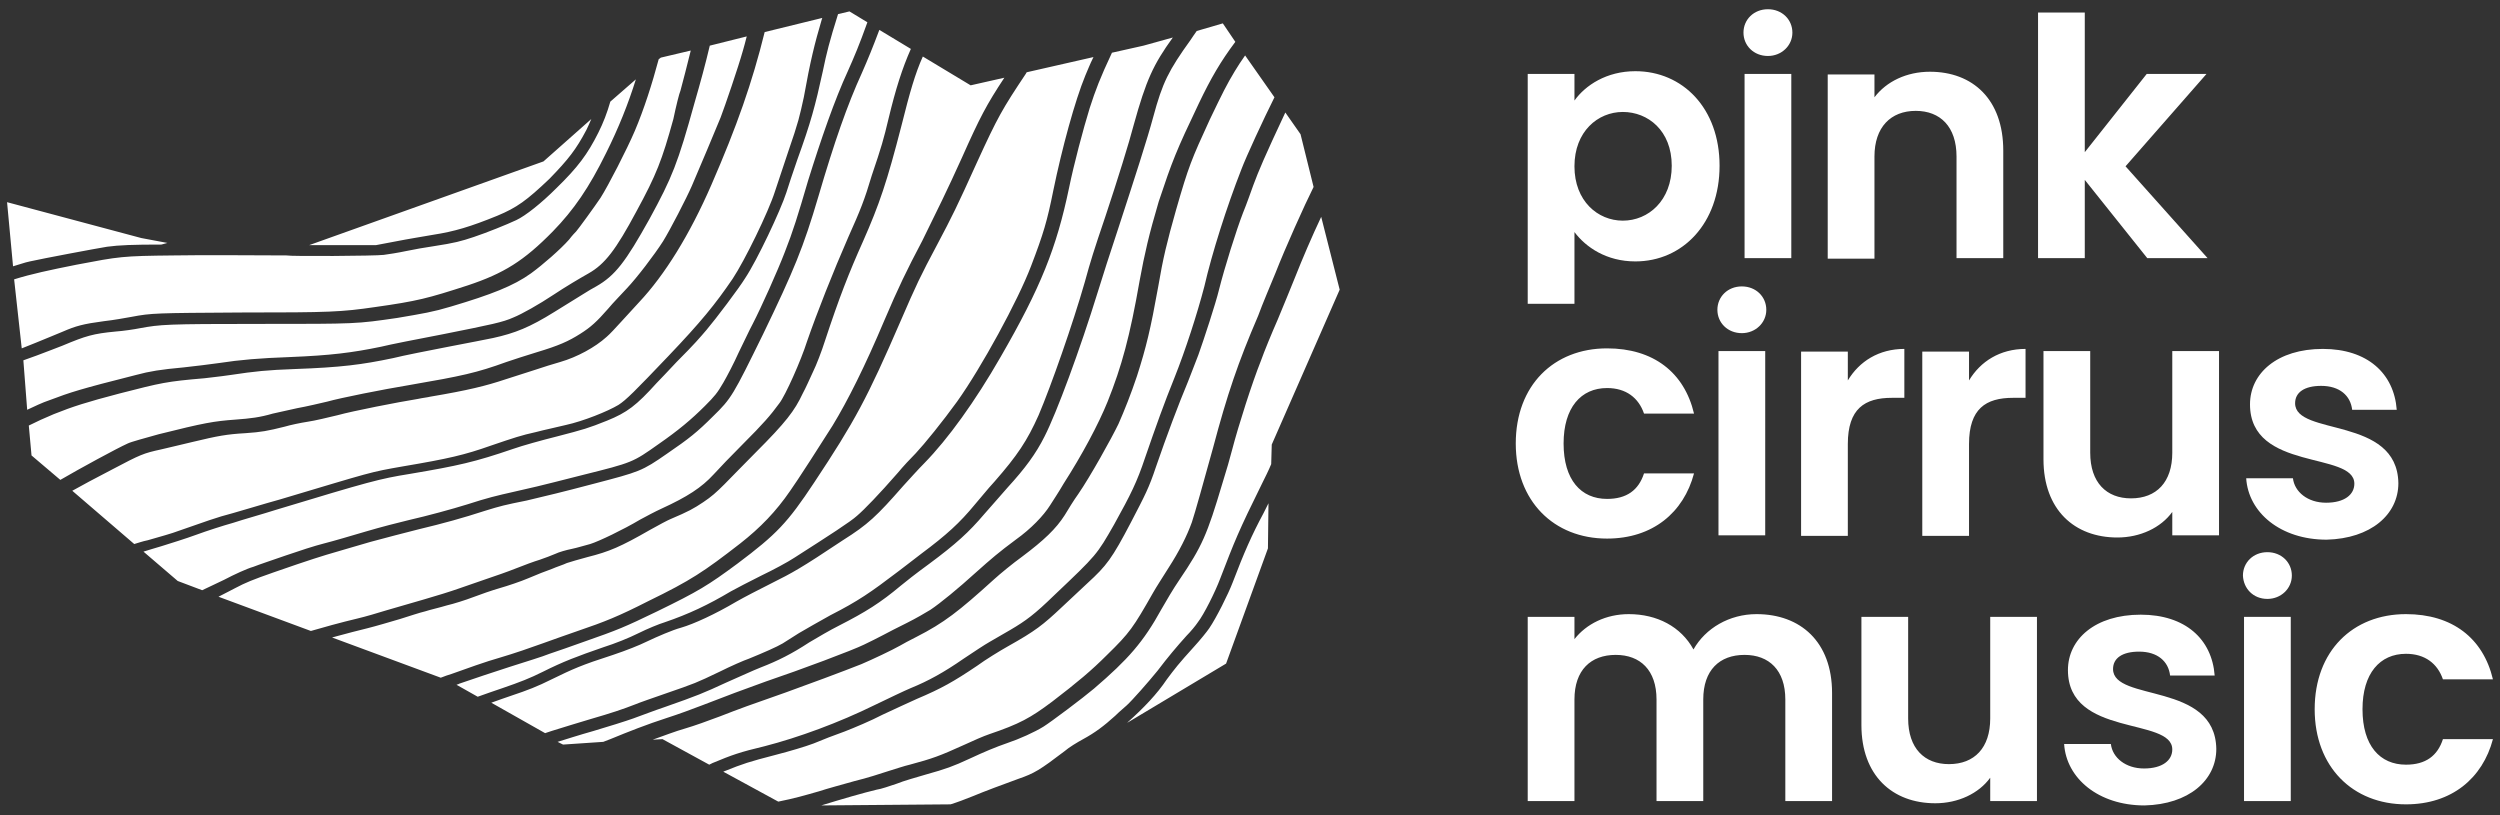
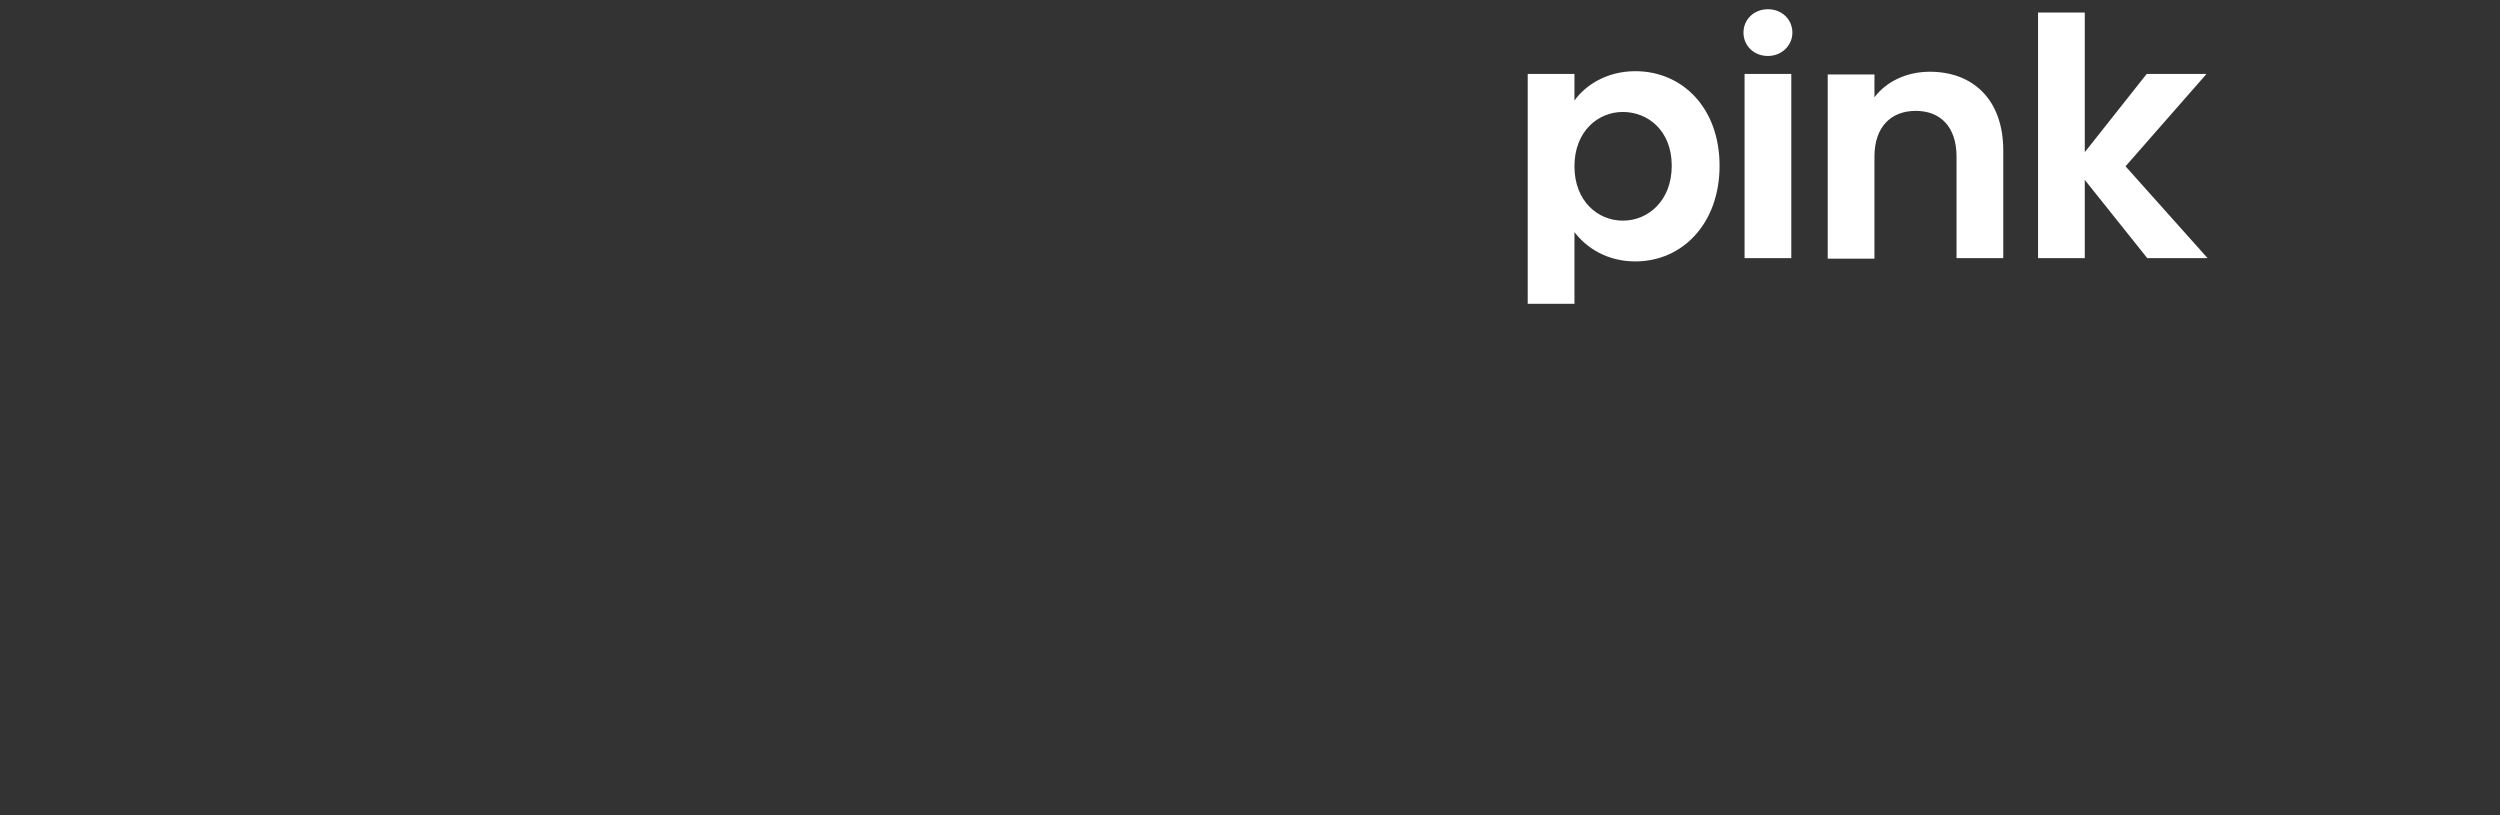
<svg xmlns="http://www.w3.org/2000/svg" version="1.1" id="Ebene_1" x="0px" y="0px" viewBox="0 0 460 150" style="enable-background:new 0 0 460 150;" xml:space="preserve">
  <rect x="0" y="0" width="460" height="150" fill="#333333" stroke="none" />
  <style type="text/css">
	.st0{fill:#FFFFFF;}
</style>
  <g>
-     <path class="st0" d="M425.9,130.5c0,10.6,7,17.5,16.8,17.5c8.4,0,14.1-4.8,16-12h-9.2c-1,3.1-3.2,4.7-6.8,4.7c-4.8,0-8-3.5-8-10.2   c0-6.6,3.2-10.2,8-10.2c3.5,0,5.8,1.8,6.8,4.7h9.2c-1.8-7.6-7.5-12-16-12C432.9,113,425.9,119.8,425.9,130.5 M412.9,147.4h8.6   v-33.9h-8.6V147.4z M407.8,137.8c-0.2-12.4-19-8.6-19-14.7c0-2,1.7-3.2,4.8-3.2c3.4,0,5.4,1.8,5.7,4.4h8.2   c-0.5-6.7-5.4-11.2-13.6-11.2c-8.4,0-13.4,4.5-13.4,10.2c0,12.4,19.2,8.6,19.2,14.6c0,2-1.8,3.5-5.2,3.5c-3.4,0-5.8-2-6.1-4.5h-8.6   c0.4,6.3,6.3,11.3,14.8,11.3C402.7,148,407.8,143.6,407.8,137.8 M374.8,113.5h-8.6v18.7c0,5.4-2.9,8.4-7.6,8.4   c-4.5,0-7.5-2.9-7.5-8.4v-18.7h-8.6v19.9c0,9.3,5.7,14.4,13.6,14.4c4.2,0,8-1.8,10.1-4.7v4.3h8.6V113.5z M328.5,147.4h8.6v-19.9   c0-9.4-5.8-14.5-13.9-14.5c-5,0-9.4,2.6-11.6,6.5c-2.3-4.2-6.7-6.5-11.9-6.5c-4.2,0-7.8,1.8-10,4.6v-4.1h-8.6v33.9h8.6v-18.7   c0-5.4,3-8.2,7.6-8.2c4.5,0,7.5,2.8,7.5,8.2v18.7h8.6v-18.7c0-5.4,3-8.2,7.6-8.2c4.5,0,7.5,2.8,7.5,8.2V147.4z" />
-     <path class="st0" d="M441.3,88.9c-0.2-12.4-19-8.6-19-14.7c0-2,1.7-3.2,4.8-3.2c3.4,0,5.4,1.8,5.7,4.4h8.2   c-0.5-6.7-5.4-11.2-13.6-11.2c-8.4,0-13.4,4.5-13.4,10.2c0,12.4,19.2,8.6,19.2,14.6c0,2-1.8,3.5-5.2,3.5c-3.4,0-5.8-2-6.1-4.5h-8.6   c0.4,6.3,6.3,11.3,14.8,11.3C436.2,99.1,441.3,94.7,441.3,88.9 M408.3,64.6h-8.6v18.7c0,5.4-2.9,8.4-7.6,8.4   c-4.5,0-7.5-2.9-7.5-8.4V64.6H376v19.9c0,9.3,5.7,14.4,13.6,14.4c4.2,0,8-1.8,10.1-4.7v4.3h8.6V64.6z M362.3,81.7   c0-6.5,3.1-8.5,8.1-8.5h2.3v-9c-4.7,0-8.3,2.3-10.4,5.8v-5.3h-8.6v33.9h8.6V81.7z M340,81.7c0-6.5,3.1-8.5,8.1-8.5h2.3v-9   c-4.7,0-8.3,2.3-10.4,5.8v-5.3h-8.6v33.9h8.6V81.7z M316.2,98.5h8.6V64.6h-8.6V98.5z M278.9,81.6c0,10.6,7,17.5,16.8,17.5   c8.4,0,14.1-4.8,16-12h-9.2c-1,3.1-3.2,4.7-6.8,4.7c-4.8,0-8-3.5-8-10.2c0-6.6,3.2-10.2,8-10.2c3.5,0,5.8,1.8,6.8,4.7h9.2   c-1.8-7.6-7.5-12-16-12C285.9,64.1,278.9,70.9,278.9,81.6" />
    <path class="st0" d="M375,47.5h8.6V33.1l11.5,14.4h11.1l-15.1-16.9l14.9-17H395L383.6,28V2.3H375V47.5z M360,47.5h8.6V27.7   c0-9.4-5.6-14.5-13.5-14.5c-4.3,0-8,1.8-10.2,4.7v-4.2h-8.6v33.9h8.6V28.8c0-5.4,3-8.4,7.6-8.4c4.5,0,7.5,2.9,7.5,8.4V47.5z    M321,47.5h8.6V13.6H321V47.5z M307.6,30.5c0,6.4-4.3,10.1-9,10.1c-4.6,0-8.9-3.6-8.9-10c0-6.4,4.3-10,8.9-10   C303.2,20.6,307.6,24,307.6,30.5 M289.7,18.5v-4.9h-8.6v42.3h8.6V42.7c2.1,2.8,5.9,5.4,11.2,5.4c8.7,0,15.5-7,15.5-17.6   s-6.8-17.4-15.5-17.4C295.6,13.1,291.7,15.7,289.7,18.5" />
-     <path class="st0" d="M320.5,61.3c2.5,0,4.5-1.9,4.5-4.3c0-2.4-1.9-4.3-4.5-4.3c-2.6,0-4.5,1.9-4.5,4.3   C316,59.4,317.9,61.3,320.5,61.3" />
    <path class="st0" d="M325.3,10.3c2.5,0,4.5-1.9,4.5-4.3s-1.9-4.3-4.5-4.3c-2.6,0-4.5,1.9-4.5,4.3S322.7,10.3,325.3,10.3" />
-     <path class="st0" d="M417.2,110.2c2.5,0,4.5-1.9,4.5-4.3c0-2.4-1.9-4.3-4.5-4.3c-2.6,0-4.5,1.9-4.5,4.3   C412.8,108.3,414.6,110.2,417.2,110.2" />
-     <path class="st0" d="M207.6,132.8c-0.1,0.1-0.1,0.1-0.2,0.2l18.2-10.9l7.7-21.2l0.1-8.3c-0.3,0.6-0.6,1.2-0.9,1.8   c-2.2,4.1-3.6,7.3-5.7,12.8c-0.8,2.1-3,6.5-4.3,8.4c-0.4,0.6-1.7,2.2-2.8,3.4c-2.9,3.2-3.5,4-5,6   C212.9,127.7,210.4,130.3,207.6,132.8 M30.8,44.7L26,43.8L1.3,37.2l1.1,11.8c1.1-0.3,2.1-0.7,3.1-0.9c2.2-0.5,12.3-2.4,14.2-2.7   c2.2-0.3,4.8-0.4,10-0.4L30.8,44.7z M107.9,23.9c0.3-0.6,0.6-1.3,0.9-2l-8.8,7.8L56.9,45.1c1.6,0,3.1,0,4.2,0h8.1l3.7-0.7   c2-0.4,5.1-0.9,6.8-1.2c3.9-0.6,6.9-1.5,11.8-3.5c3.6-1.5,5.4-2.8,9.6-6.8C104.6,29.3,106,27.5,107.9,23.9 M111.5,28.2   c2.3-4.6,4.1-9.1,5.5-13.6l-4.7,4.1c-0.6,2.1-1.3,3.9-2.2,5.7c-2,4-3.8,6.4-7.7,10.2c-2.8,2.8-5.7,5.1-7.4,5.9   c-1.7,0.8-5.4,2.3-7.8,3.1c-2.4,0.8-3.5,1.1-7.4,1.7c-1.4,0.2-3.7,0.6-5.1,0.9c-1.4,0.3-3.3,0.6-4.1,0.7   c-1.5,0.2-17.1,0.3-17.9,0.1C52.6,47,35,46.9,32,47c-9.6,0.1-10,0.2-17.9,1.7c-5,1-8.3,1.7-11.5,2.7L4,64.1c0.7-0.3,1.5-0.6,2.5-1   c1.9-0.8,4.2-1.7,5.1-2.1c2.3-1,3.7-1.4,7.5-1.9c1.8-0.2,4-0.6,5.1-0.8c3.7-0.7,4.4-0.7,20.1-0.8c16.6,0,18.5-0.1,24.7-1   c7.8-1.1,9.7-1.6,17.1-4c6.6-2.2,10.3-4.5,15.6-9.9C105.6,38.6,108.4,34.5,111.5,28.2 M125.2,16.7c0.5-1.9,1.2-4.5,1.9-7.4   l-5.5,1.3l-0.4,0.3c-1.2,4.5-2.7,9.2-4.4,13.2c-1.5,3.5-4.9,10.1-6.3,12.3c-1,1.5-4.2,5.9-4.5,6.2c-0.1,0.1-0.7,0.7-1.3,1.5   c-1.6,1.8-4.8,4.6-7,6.2c-3.2,2.3-7.3,3.9-14.7,6.1c-3.3,1-5.2,1.3-9.9,2.1c-7.6,1.1-7.3,1.1-25.4,1.1c-17.1,0-18.2,0.1-22,0.8   c-1,0.2-3,0.5-4.4,0.6c-4.2,0.4-5.5,0.8-9.8,2.6c-0.7,0.3-2.9,1.1-4.7,1.8c-0.8,0.3-1.7,0.6-2.5,0.9L5,75.4   c1.3-0.6,2.7-1.3,4.2-1.8c3.7-1.4,5.5-2,15.8-4.6c2.6-0.7,4.5-1,8.8-1.4c2-0.2,5-0.6,6.5-0.8c3.9-0.6,7.5-0.9,13-1.1   c7.5-0.3,11.5-0.8,16.8-1.9c1.6-0.4,6.7-1.4,11.4-2.3c9-1.8,11-2.2,13-3.1c1.5-0.6,4.7-2.4,7.4-4.2c2.1-1.4,4.8-3,6.4-3.9   c3-1.7,5-4.3,8.8-11.4c3.7-6.8,4.7-9.4,6.8-17C124.4,19.5,125,17.1,125.2,16.7 M136.7,9.3c0.2-0.6,0.4-1.5,0.7-2.6l-6.8,1.7   c-0.8,3.4-1.7,6.7-2.8,10.5c-3.1,11.2-4.1,13.7-8.3,21.4c-4.4,7.9-6.3,10.4-9.8,12.4c-1.5,0.8-2.3,1.4-7.7,4.7   c-4.5,2.8-7.2,3.9-11.3,4.8c-0.9,0.2-4.6,0.9-8.2,1.6c-3.6,0.7-8.2,1.6-10.2,2.1c-5.7,1.2-9.6,1.7-18,2c-5.3,0.2-7.2,0.4-11.9,1.1   c-2,0.3-4.1,0.5-4.8,0.6c-7,0.6-7.8,0.8-15.6,2.8c-6.1,1.6-8.6,2.4-12.1,3.8c-1.7,0.7-3.2,1.4-4.6,2.1l0.5,5.5l5.3,4.5   c3.6-2.1,10.4-5.8,12.4-6.7c0.6-0.3,3.2-1,5.7-1.7c8.4-2.1,10.1-2.4,14.2-2.7c2.7-0.2,4.4-0.4,6.8-1.1c0.8-0.2,2.8-0.6,4.5-1   c1.7-0.3,4.2-0.9,5.5-1.2c2.5-0.7,10-2.2,15.4-3.1c9.3-1.6,12.1-2.2,17.6-4.2c1.1-0.4,3.7-1.2,5.6-1.8c4-1.2,5.8-2,8-3.4   c1.9-1.2,3-2.2,5.1-4.6c0.9-1.1,2.5-2.7,3.4-3.7c1.9-2,5.1-6.2,6.7-8.7c1.3-2.1,4.3-7.9,5.3-10.2c1-2.3,4.7-11.1,5.3-12.6   C133.4,19.5,135.8,12.5,136.7,9.3 M151.2,3.6c0-0.1,0.1-0.2,0.1-0.3l-10.6,2.6c-2.3,9.3-5.1,17.3-9.8,28.1   c-4,9.2-8.6,16.6-13.3,21.6c-0.8,0.9-2.3,2.5-3.3,3.6c-1,1.1-2.1,2.3-2.7,2.8c-2.1,1.9-5.4,3.7-8.5,4.6c-1.1,0.3-3.3,1-4.8,1.5   c-1.6,0.5-4,1.3-5.3,1.7c-3.6,1.2-6.8,2-13.9,3.2c-0.3,0.1-1.3,0.2-2.2,0.4c-3.7,0.6-11.9,2.2-14.8,3c-1.7,0.4-4.1,1-5.5,1.2   c-1.3,0.2-3.2,0.6-4.2,0.9c-3.2,0.8-4.3,1-7.2,1.2c-3.5,0.2-5.1,0.5-9.7,1.6c-2,0.5-4.7,1.1-5.9,1.4c-3.2,0.7-3.7,0.9-9,3.7   c-3.3,1.7-5.5,2.9-7.3,3.9l11.4,9.8c0.7-0.2,1.5-0.5,2.5-0.7c2.1-0.6,4.6-1.3,5.6-1.7c4.9-1.7,7-2.5,10.1-3.3   c1.8-0.5,5.7-1.7,8.6-2.5c17.1-5.1,16.4-5,22.7-6.1c8.3-1.4,11.3-2.1,16.1-3.8c4.4-1.5,5.6-1.9,8.3-2.5c1.5-0.4,3.9-0.9,5.5-1.3   c3.2-0.7,7.7-2.5,9.7-3.7c1.4-0.9,3-2.5,9.1-8.9c6.1-6.4,8.7-9.6,11.9-14.3c2.2-3.3,6.6-12.3,7.8-16.1c0.4-1.1,1.4-4.3,2.4-7.2   c2-5.8,2.1-6.5,2.9-10.1C149.1,11.2,149.9,8,151.2,3.6 M156,13.1c1.2-2.7,2.1-4.8,3.6-9l-3.3-2l-2.1,0.5c-1.6,5.1-2.1,7.1-2.8,10.5   c-1.4,6.4-2.2,9.4-4.7,16.3c-0.8,2.3-1.7,5-2,6c-1.1,3.4-5.4,12.5-7.6,15.8c-1.1,1.8-5.4,7.5-7.1,9.5c-1.2,1.4-2.1,2.5-5.5,5.9   c-1.5,1.6-3.2,3.4-3.7,3.9c-3.7,4.1-5.4,5.4-9.1,6.9c-3.5,1.4-4.2,1.6-9.2,2.9c-2.8,0.7-6.4,1.7-8.1,2.3c-7,2.4-10.1,3.1-19,4.6   c-5.6,0.9-7.4,1.4-24.6,6.6c-2.5,0.8-6.1,1.8-7.9,2.4c-1.8,0.5-4.9,1.5-6.8,2.2c-1.9,0.7-4.8,1.6-6.4,2.1c-1.3,0.4-2.4,0.7-3.3,1   l6.3,5.4l4.5,1.7c1-0.5,2.6-1.2,4-1.9c1.9-1,4.3-2.1,5.4-2.4c1-0.4,3.7-1.3,6-2.1c2.3-0.8,5.4-1.8,7-2.2c1.6-0.4,5-1.4,7.7-2.2   c2.7-0.8,6.2-1.7,7.9-2.1c3.5-0.8,7.9-2,10.8-2.9c3.7-1.2,5.4-1.6,8.5-2.3c3.1-0.7,4.1-0.9,12.7-3.1c9.2-2.3,9.2-2.3,14-5.7   c3.6-2.5,6-4.5,8.5-7c1.8-1.8,2.3-2.4,3.4-4.3c0.7-1.2,2-3.7,2.8-5.5c0.9-1.8,2-4.2,2.6-5.3c1.6-3.1,4.6-9.8,5.9-13.2   c1.5-3.8,2.4-6.7,4.3-13.2C151.1,25.5,153.6,18.3,156,13.1 M163.5,21.8c1.3-5.4,2.5-9.2,4.1-12.8l-5.8-3.5   c-1.2,3.2-2.1,5.4-3.2,7.9c-2.7,5.9-5.1,12.8-8,22.7c-2.8,9.5-4.5,13.6-10.2,25.4c-5.5,11.2-5.8,11.8-9.2,15.1   c-2.9,2.9-4.4,4.1-8.5,6.9c-4.6,3.2-5,3.3-13.4,5.5c-2.6,0.7-5.8,1.5-7,1.8c-1.2,0.3-3.7,0.9-5.4,1.3c-4,0.8-4.8,1-7.7,1.9   c-4,1.3-7.6,2.3-12.2,3.4c-2.3,0.6-6.3,1.6-8.8,2.3c-2.5,0.7-5.4,1.6-6.5,1.9c-2.1,0.6-4.7,1.4-11.3,3.7c-4,1.4-5.2,1.9-7.1,2.9   c-0.7,0.4-1.8,0.9-3.1,1.6l17,6.3c1.4-0.4,2.9-0.8,3.9-1.1c1.4-0.4,3.5-0.9,4.7-1.2c1.3-0.3,3.7-1,5.3-1.5c1.7-0.5,4.8-1.4,6.9-2   c2.1-0.6,5-1.5,6.4-2c1.5-0.5,3.8-1.3,5.2-1.8c1.5-0.5,3.8-1.3,5.3-1.9c1.5-0.6,3.4-1.3,4.4-1.6c0.9-0.3,2.2-0.8,2.9-1.1   c0.6-0.3,2-0.7,3-0.9c1-0.2,2.6-0.7,3.4-0.9c1.6-0.5,6-2.6,9.2-4.5c1.1-0.6,2.8-1.5,3.9-2c4.8-2.2,7.4-3.9,9.6-6.3   c0.9-1,3.3-3.5,5.4-5.6c3.7-3.7,5.1-5.3,6.7-7.5c1.1-1.4,4-7.9,5.1-11.4c1.8-5.2,4.8-12.8,7.6-19.2c2.2-4.9,3-6.9,4.3-11.3   C162.2,27,162.6,25.6,163.5,21.8 M177,29c3.3-7.4,4.5-9.7,7.8-14.7l-6.2,1.4l-8.8-5.3c-1.4,3.1-2.4,6.6-3.9,12.6   c-2.7,10.5-4.1,14.6-7.1,21.4c-2.6,5.8-4.4,10.4-7,18.3c-0.6,1.9-1.6,4.5-2.2,5.7c-0.6,1.3-1.4,3.1-1.9,4   c-1.5,3.2-3.1,5.3-8.7,10.9c-2.1,2.1-4.6,4.7-5.7,5.8c-1.5,1.5-2.4,2.3-3.9,3.3c-1.8,1.2-2.7,1.7-6,3.1c-0.5,0.2-2.2,1.1-3.8,2   c-5.4,3.1-7.5,4-11.5,5c-1.5,0.4-3.2,0.9-3.8,1.1c-0.6,0.3-1.9,0.7-2.8,1.1c-0.9,0.3-2.9,1.1-4.3,1.7c-1.4,0.6-3.8,1.4-5.2,1.8   c-1.4,0.4-3.7,1.2-5,1.7c-1.3,0.5-3.5,1.2-4.8,1.5c-1.3,0.4-3.1,0.8-4,1.1c-0.9,0.2-3,0.9-4.6,1.4c-1.7,0.5-4.4,1.3-6,1.7   c-1.6,0.4-4,1-5.4,1.4c-0.3,0.1-0.7,0.2-1.1,0.3l20,7.4c0.7-0.3,1.4-0.5,2-0.7c2.5-0.9,6.4-2.3,8.9-3c2.4-0.7,5.9-1.9,7.8-2.6   c1.9-0.7,4.8-1.7,6.5-2.3c5-1.7,7.5-2.7,13-5.5c7.8-3.8,10.2-5.4,16.9-10.6c3.7-2.9,6.6-5.9,9.2-9.7c0.9-1.2,6.5-9.9,7.8-12   c2.8-4.6,6-11,9.5-19.3c2.6-6.1,4.1-9.2,7-14.7C172.5,38.6,174.2,35.2,177,29 M199.7,13.9c0.4-0.9,0.8-2,1.5-3.4l-12.3,2.8   c0,0.1-0.1,0.1-0.1,0.2c-4.4,6.6-5.2,8-9,16.3c-3.8,8.4-4.6,10-7.3,15.1c-3.2,6-3.9,7.5-6.8,14.2c-6.1,14.1-8.4,18.4-15.9,29.7   c-4.9,7.4-6.9,9.5-14.1,14.9c-5.4,4-7.2,5.1-14.8,8.8c-6,2.9-7.2,3.4-13.5,5.6c-2.2,0.8-5.1,1.8-6.3,2.2c-1.2,0.5-4.5,1.5-7.3,2.4   c-2.8,0.9-7,2.3-9.3,3.1c-0.1,0.1-0.3,0.1-0.5,0.2l3.9,2.2c1.4-0.5,3.1-1.1,4.6-1.6c3.2-1.1,5-1.8,7.4-3c3.8-1.9,6.2-2.8,11.1-4.5   c2.2-0.7,4.7-1.7,6.5-2.6c1.6-0.8,3.8-1.7,4.8-2c4.4-1.5,8-3.2,12.2-5.7c0.9-0.5,3.4-1.8,5.6-2.9c2.1-1,4.9-2.5,6.1-3.3   c6.4-4.1,10.3-6.6,11.5-7.7c1.3-1.1,4.1-4,7.5-7.9c0.9-1.1,2.4-2.7,3.3-3.6c1.6-1.7,5-5.9,7.6-9.5c4.5-6.3,11.2-18.6,13.6-24.9   c2.3-6,3-8.4,4.1-13.9C195.4,27.3,197.8,18.5,199.7,13.9 M208.6,23c2.3-8.3,3.6-11.1,7.2-16.1l-5.4,1.5l-5.8,1.3   c-2.2,4.7-3,6.8-4.1,10.2c-1.2,3.9-2.9,10.3-3.8,14.7c-2.3,11-5.2,18.3-12.6,31.1c-4.7,8.2-9.7,15.1-14,19.5   c-1.1,1.1-2.8,3-3.9,4.2c-4.9,5.6-6.5,7.1-11.1,10c-7.8,5.2-9.3,6-13.1,7.9c-2.2,1.1-5.1,2.6-6.5,3.4c-3.9,2.3-7.8,4.1-10.2,4.8   c-1.5,0.4-4.3,1.6-6.4,2.6c-1.2,0.6-3.7,1.6-6.1,2.4c-5.9,1.9-7.4,2.6-11.3,4.5c-2.6,1.3-4.4,2-7.4,3c-1.1,0.4-2.4,0.8-3.7,1.3   l9.9,5.6c0.4-0.1,0.8-0.3,1.2-0.4c1.9-0.6,5.2-1.6,7.2-2.2c3.8-1.1,5.9-1.8,8.2-2.7c0.7-0.3,3.3-1.2,5.6-2c5.5-1.9,5.5-1.9,9.9-4   c2-1,4.5-2.1,5.4-2.4c2.7-1.1,5.2-2.2,6.2-2.8c0.5-0.3,1.9-1.2,3-1.9c1.2-0.7,3.8-2.2,5.8-3.3c5.1-2.6,7.4-4.2,12.4-8   c0.9-0.7,2.9-2.2,4.3-3.3c4.7-3.5,7.1-5.7,9.9-9.1c0.8-0.9,2.3-2.8,3.6-4.2c4.2-4.8,6-7.5,8.1-12.2c2.3-5.4,6.3-16.8,8.5-24.5   c1.1-4,1.6-5.6,3.8-12.1C205.6,33.2,207.8,26.1,208.6,23 M220.6,19c2.2-4.6,4-7.7,6.7-11.3L225,4.3l-4.8,1.4   c-0.4,0.6-0.8,1.1-1.1,1.6c-4.1,5.7-5.2,7.9-6.9,14.2c-1.1,4.1-3.4,11.2-6.4,20.4c-1.4,4.2-3.1,9.5-3.8,11.8   c-3.3,10.7-7.6,22.3-9.8,26.6c-1.6,3.2-3.6,5.9-6.8,9.4c-1.1,1.3-3.1,3.5-4.3,4.9c-2.8,3.3-5.2,5.5-10.2,9.2   c-2.2,1.6-4.5,3.4-5.2,4c-3.7,3.1-6.4,4.8-11.3,7.3c-1.6,0.8-4,2.2-5.5,3.1c-3.2,2.1-5.8,3.4-8.9,4.6c-1.3,0.5-4.1,1.8-6.4,2.8   c-4.1,1.9-5.3,2.4-11.3,4.5c-1.8,0.6-4.4,1.6-5.8,2.1c-1.4,0.5-4.6,1.5-7.3,2.3c-2.5,0.7-5.3,1.6-6.6,2l1,0.5l7.4-0.5   c0.5-0.2,1-0.4,1.3-0.5c3.4-1.4,6.7-2.7,10.4-3.9c1.9-0.6,4.9-1.7,6.7-2.4c4.9-1.9,6.8-2.6,11.5-4.3c6.5-2.2,16.1-5.8,18.1-6.8   c1-0.5,2.5-1.2,3.4-1.7c0.9-0.5,2.9-1.5,4.5-2.3c1.6-0.8,3.5-1.9,4.3-2.4c1.8-1.2,5.1-3.9,8.4-6.9c2.8-2.5,4.2-3.7,7.3-6   c2.8-2,5.1-4.4,6.3-6.3c0.5-0.8,1.7-2.6,2.5-4c3.4-5.3,6.4-10.9,8.1-15.1c2.6-6.5,4.1-12,5.9-22.3c0.9-4.9,1.7-8.4,3.5-14.5   C215.7,29.6,216.4,27.8,220.6,19 M228.4,31.2c0.9-2.4,4.1-9.3,6.1-13.3l-5.4-7.7c-0.7,1-1.3,1.9-1.9,2.9c-1.5,2.5-2.2,3.9-4.6,8.9   c-3.4,7.4-3.9,8.6-6.2,16.6c-1.7,6-2.4,8.9-3.3,14.2c-1.4,7.8-2.2,11.1-3.9,16.4c-1.1,3.3-2.3,6.3-3.4,8.8   c-1.3,2.7-5.2,9.7-7.4,12.9c-0.8,1.1-1.9,2.9-2.5,3.9c-1.6,2.5-3.8,4.6-7.8,7.6c-1.8,1.3-4.1,3.2-5.2,4.2c-6.5,5.9-9.2,8-14.3,10.6   c-1.2,0.6-2.5,1.3-3,1.6c-1.6,0.9-5,2.5-7.1,3.4c-3,1.2-10.8,4.1-13.9,5.2c-6.6,2.3-8.5,3-12.1,4.4c-2.1,0.8-4.9,1.8-6.3,2.2   c-2.1,0.6-4.1,1.4-6.1,2.1l1.8-0.1l8.6,4.7c0.2-0.1,0.4-0.2,0.6-0.3c3.6-1.5,5-2,9.6-3.1c6.2-1.6,13.6-4.3,20.3-7.6   c2.5-1.2,5.4-2.6,6.6-3.1c3.2-1.3,6.1-2.9,9.7-5.4c1.8-1.2,3.9-2.6,4.8-3.1c0.9-0.5,2.6-1.5,3.8-2.2c2.9-1.7,4.5-2.9,8.1-6.4   c7.8-7.4,7.8-7.4,11-13c3.1-5.6,4.2-7.8,5.7-12.3c2-5.8,3.5-10,5.4-14.7c2-5,4.2-11.8,5.5-16.8C223,46.6,225.7,38.1,228.4,31.2    M234.7,50.2c1.8-4.6,5.3-12.4,7-15.8l-2.4-9.7l-2.8-4c-3.8,8.1-4.9,10.7-5.9,13.4c-0.4,1.1-1.2,3.4-1.9,5.1   c-1.2,3.1-3.4,10.1-4.4,14.1c-0.6,2.5-2.8,9.2-3.8,12c-0.4,1.1-1.3,3.3-1.9,4.9c-1.8,4.3-3.9,9.9-5.9,15.7c-1.3,3.9-2,5.2-4.6,10.2   c-3.5,6.7-4.5,8-8,11.2c-1.2,1.1-3.3,3.1-4.7,4.4c-3.5,3.3-4.9,4.4-9.9,7.2c-1.6,0.9-4.2,2.5-5.7,3.6c-4.3,2.9-6.6,4.2-11.1,6.1   c-1.3,0.6-4.2,1.9-6.3,2.9c-2.1,1.1-5.2,2.4-7,3.1c-1.7,0.6-4.3,1.6-5.7,2.2c-1.6,0.6-4.3,1.4-7,2.1c-5,1.3-5.9,1.6-9.4,3   c-0.1,0-0.2,0.1-0.2,0.1l10.1,5.5c3-0.6,4.7-1.1,7.5-1.9c1.5-0.5,4.5-1.3,6.6-1.9c2.1-0.5,4.9-1.4,6.1-1.8c1.3-0.4,3.1-1,4-1.2   c4.1-1.1,5.5-1.6,9.9-3.6c1.7-0.8,3.8-1.7,4.7-2c5.6-1.9,7.6-3,11.6-6c4.7-3.6,7.2-5.7,10.1-8.6c4.2-4.1,4.8-5,8.5-11.5   c0.5-0.9,1.8-2.9,2.8-4.5c2-3.1,3.4-5.9,4.3-8.4c0.6-1.8,2.1-7.2,3.9-13.7c2.6-9.8,4.6-15.7,8.3-24.3   C232.3,55.9,233.8,52.4,234.7,50.2 M246.5,53.3l-3.4-13.4c-1.7,3.6-3.5,7.8-4.8,11.1c-0.7,1.7-2.1,5.2-3.2,7.8   c-1.1,2.5-2.5,5.9-3.1,7.6c-1.6,4-4.1,11.8-5.3,16.4c-0.3,1.2-1.1,4-1.8,6.2c-2.8,9.4-3.7,11.5-7.9,17.7c-1.1,1.6-2.5,4-3.3,5.4   c-3.3,6-6.1,9.2-12.4,14.6c-2,1.7-8,6.2-9.3,7c-1.6,1-4.5,2.3-6.6,3c-2.3,0.8-4.2,1.6-7,2.9c-3,1.4-4.4,1.9-8,2.9   c-1.7,0.5-4.2,1.2-5.4,1.7c-1.2,0.4-2.9,1-3.7,1.1c-2.5,0.6-6.3,1.7-10.2,2.9c0,0-0.1,0-0.1,0l23.9-0.2c1.3-0.4,2.6-0.9,4.1-1.5   c1.9-0.8,5.9-2.3,8.4-3.2c2.9-1,3.9-1.6,8.5-5.1c0.8-0.7,2.3-1.6,3.4-2.2c2.2-1.2,3.8-2.4,5.9-4.3c0.8-0.8,1.8-1.6,2.1-1.9   c1-0.9,4-4.3,5.7-6.4c1.9-2.5,3.5-4.4,5.3-6.4c0.8-0.8,1.7-1.9,2.1-2.5c1.1-1.4,3.2-5.6,4.1-8c2.7-7,3.3-8.6,7.8-17.7   c0.5-1,1.1-2.2,1.6-3.4l0.1-3.6L246.5,53.3z" />
  </g>
</svg>